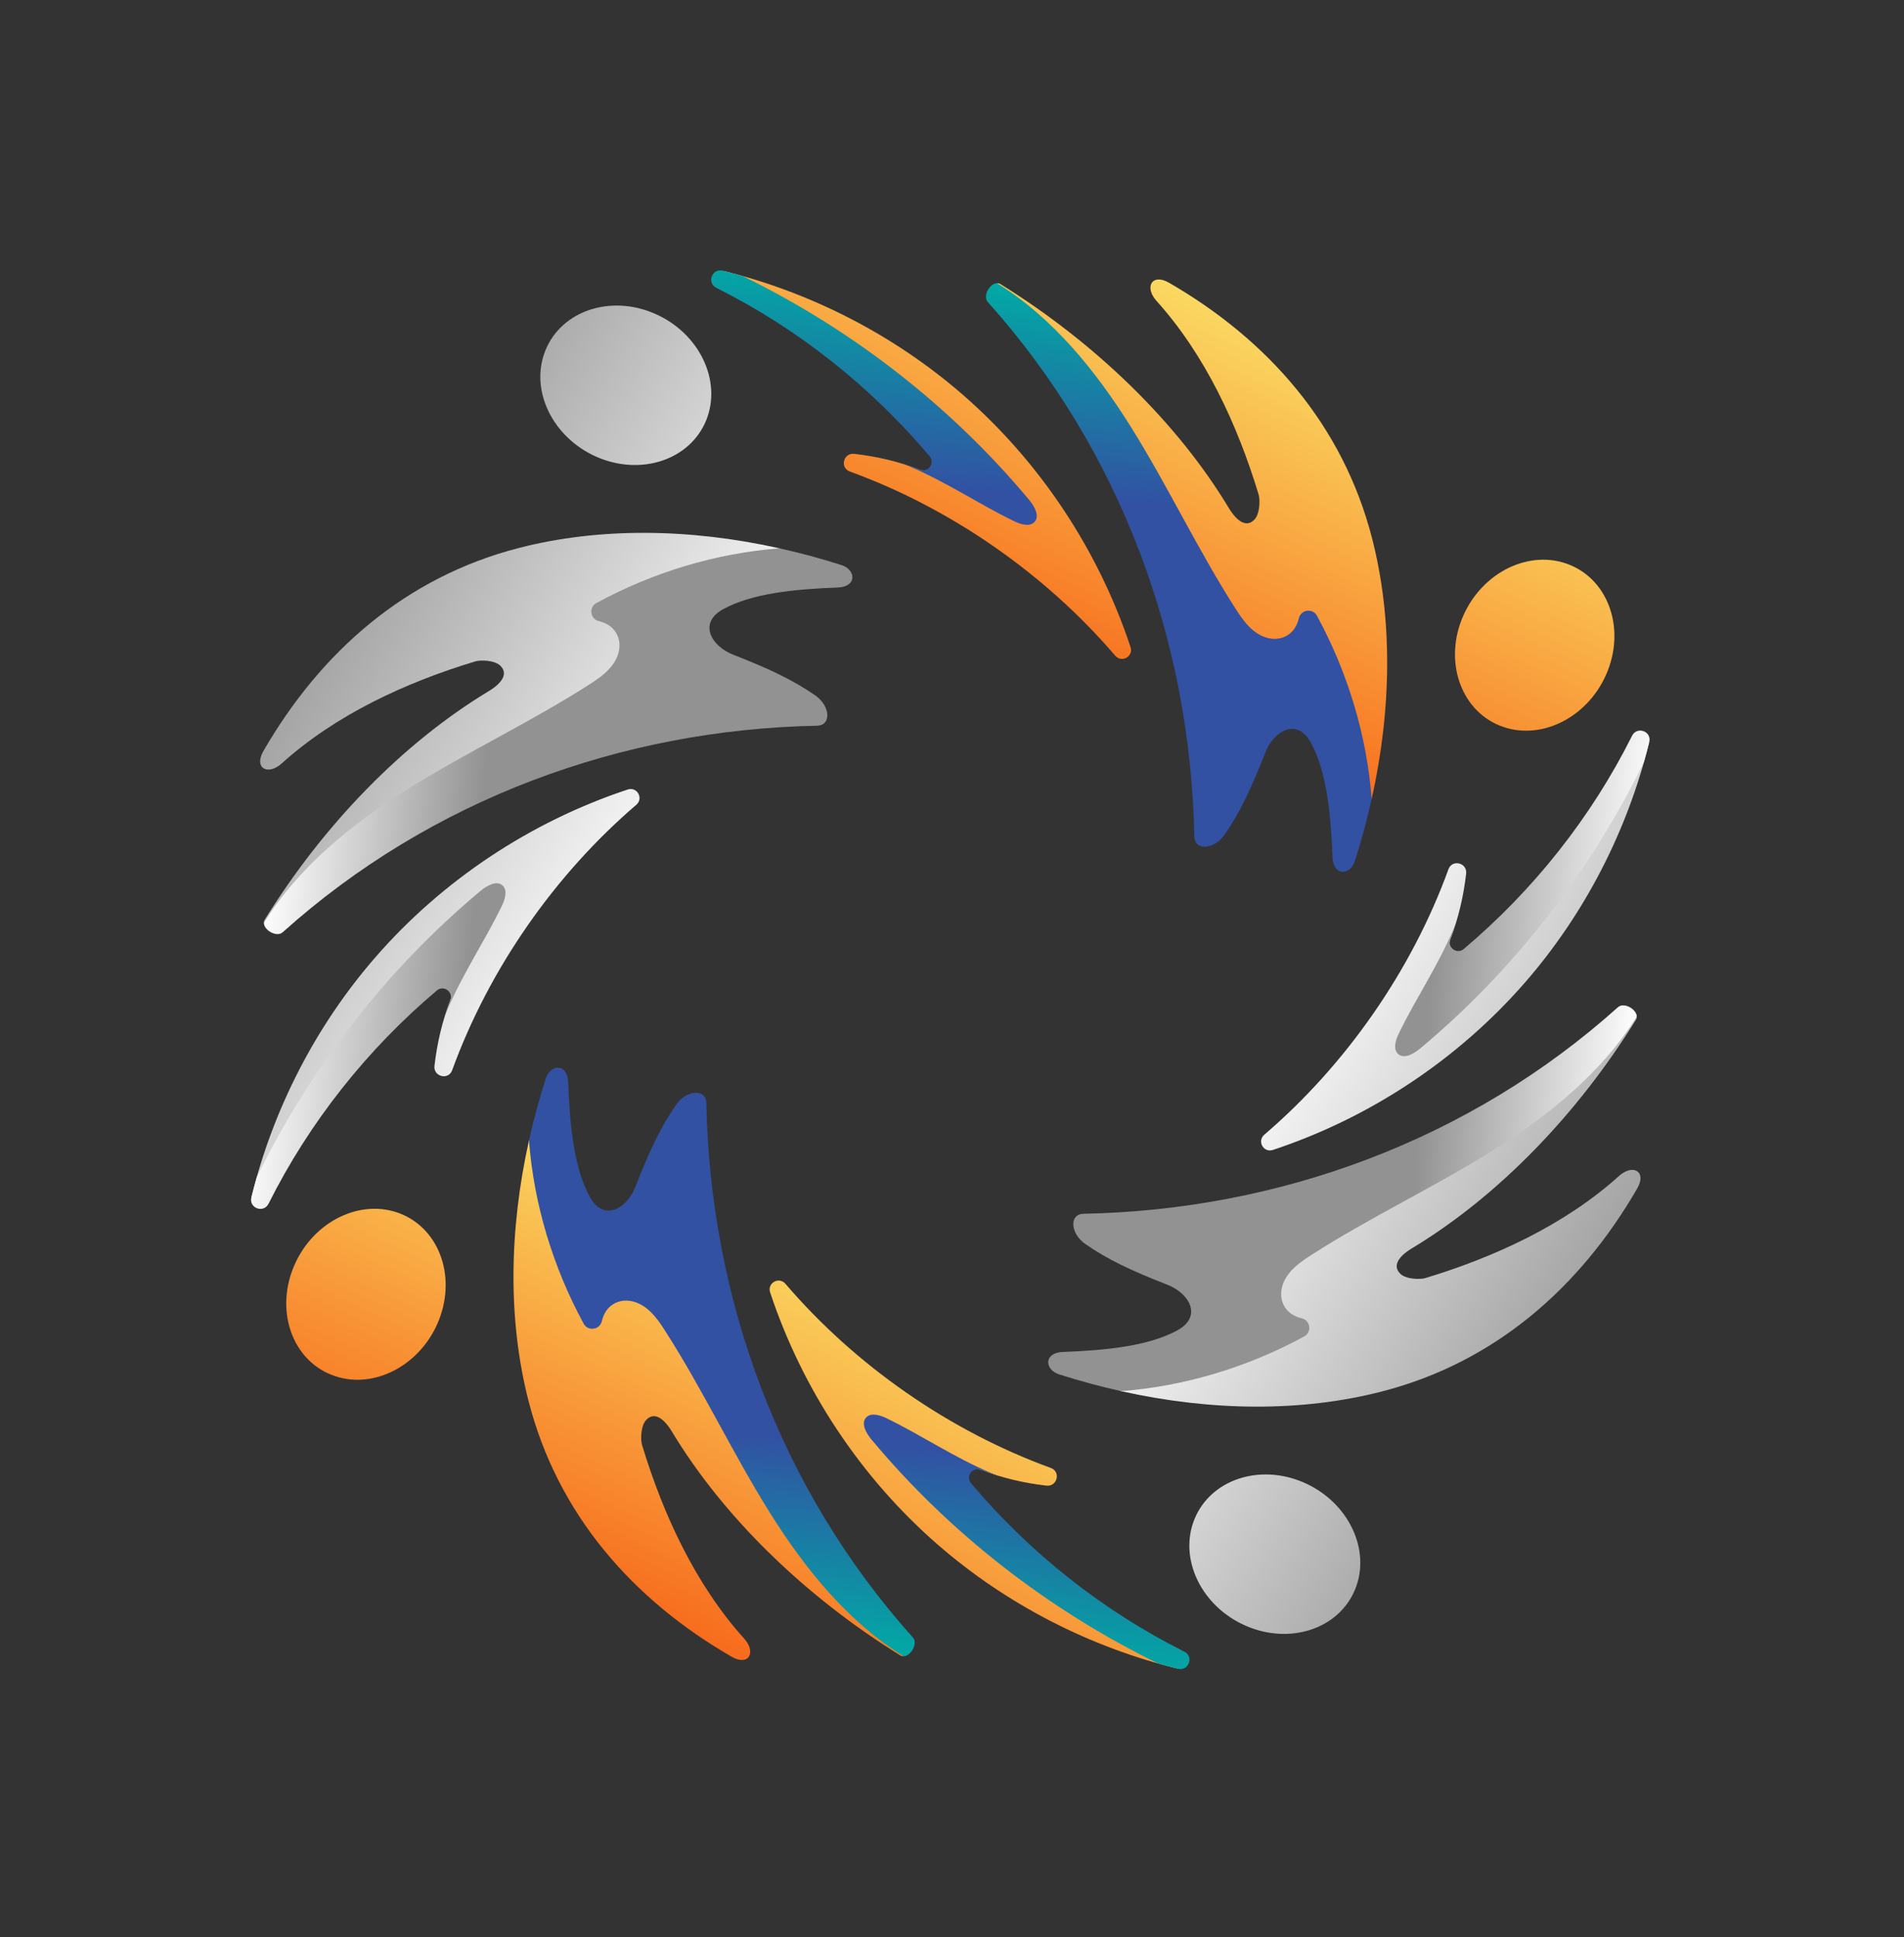
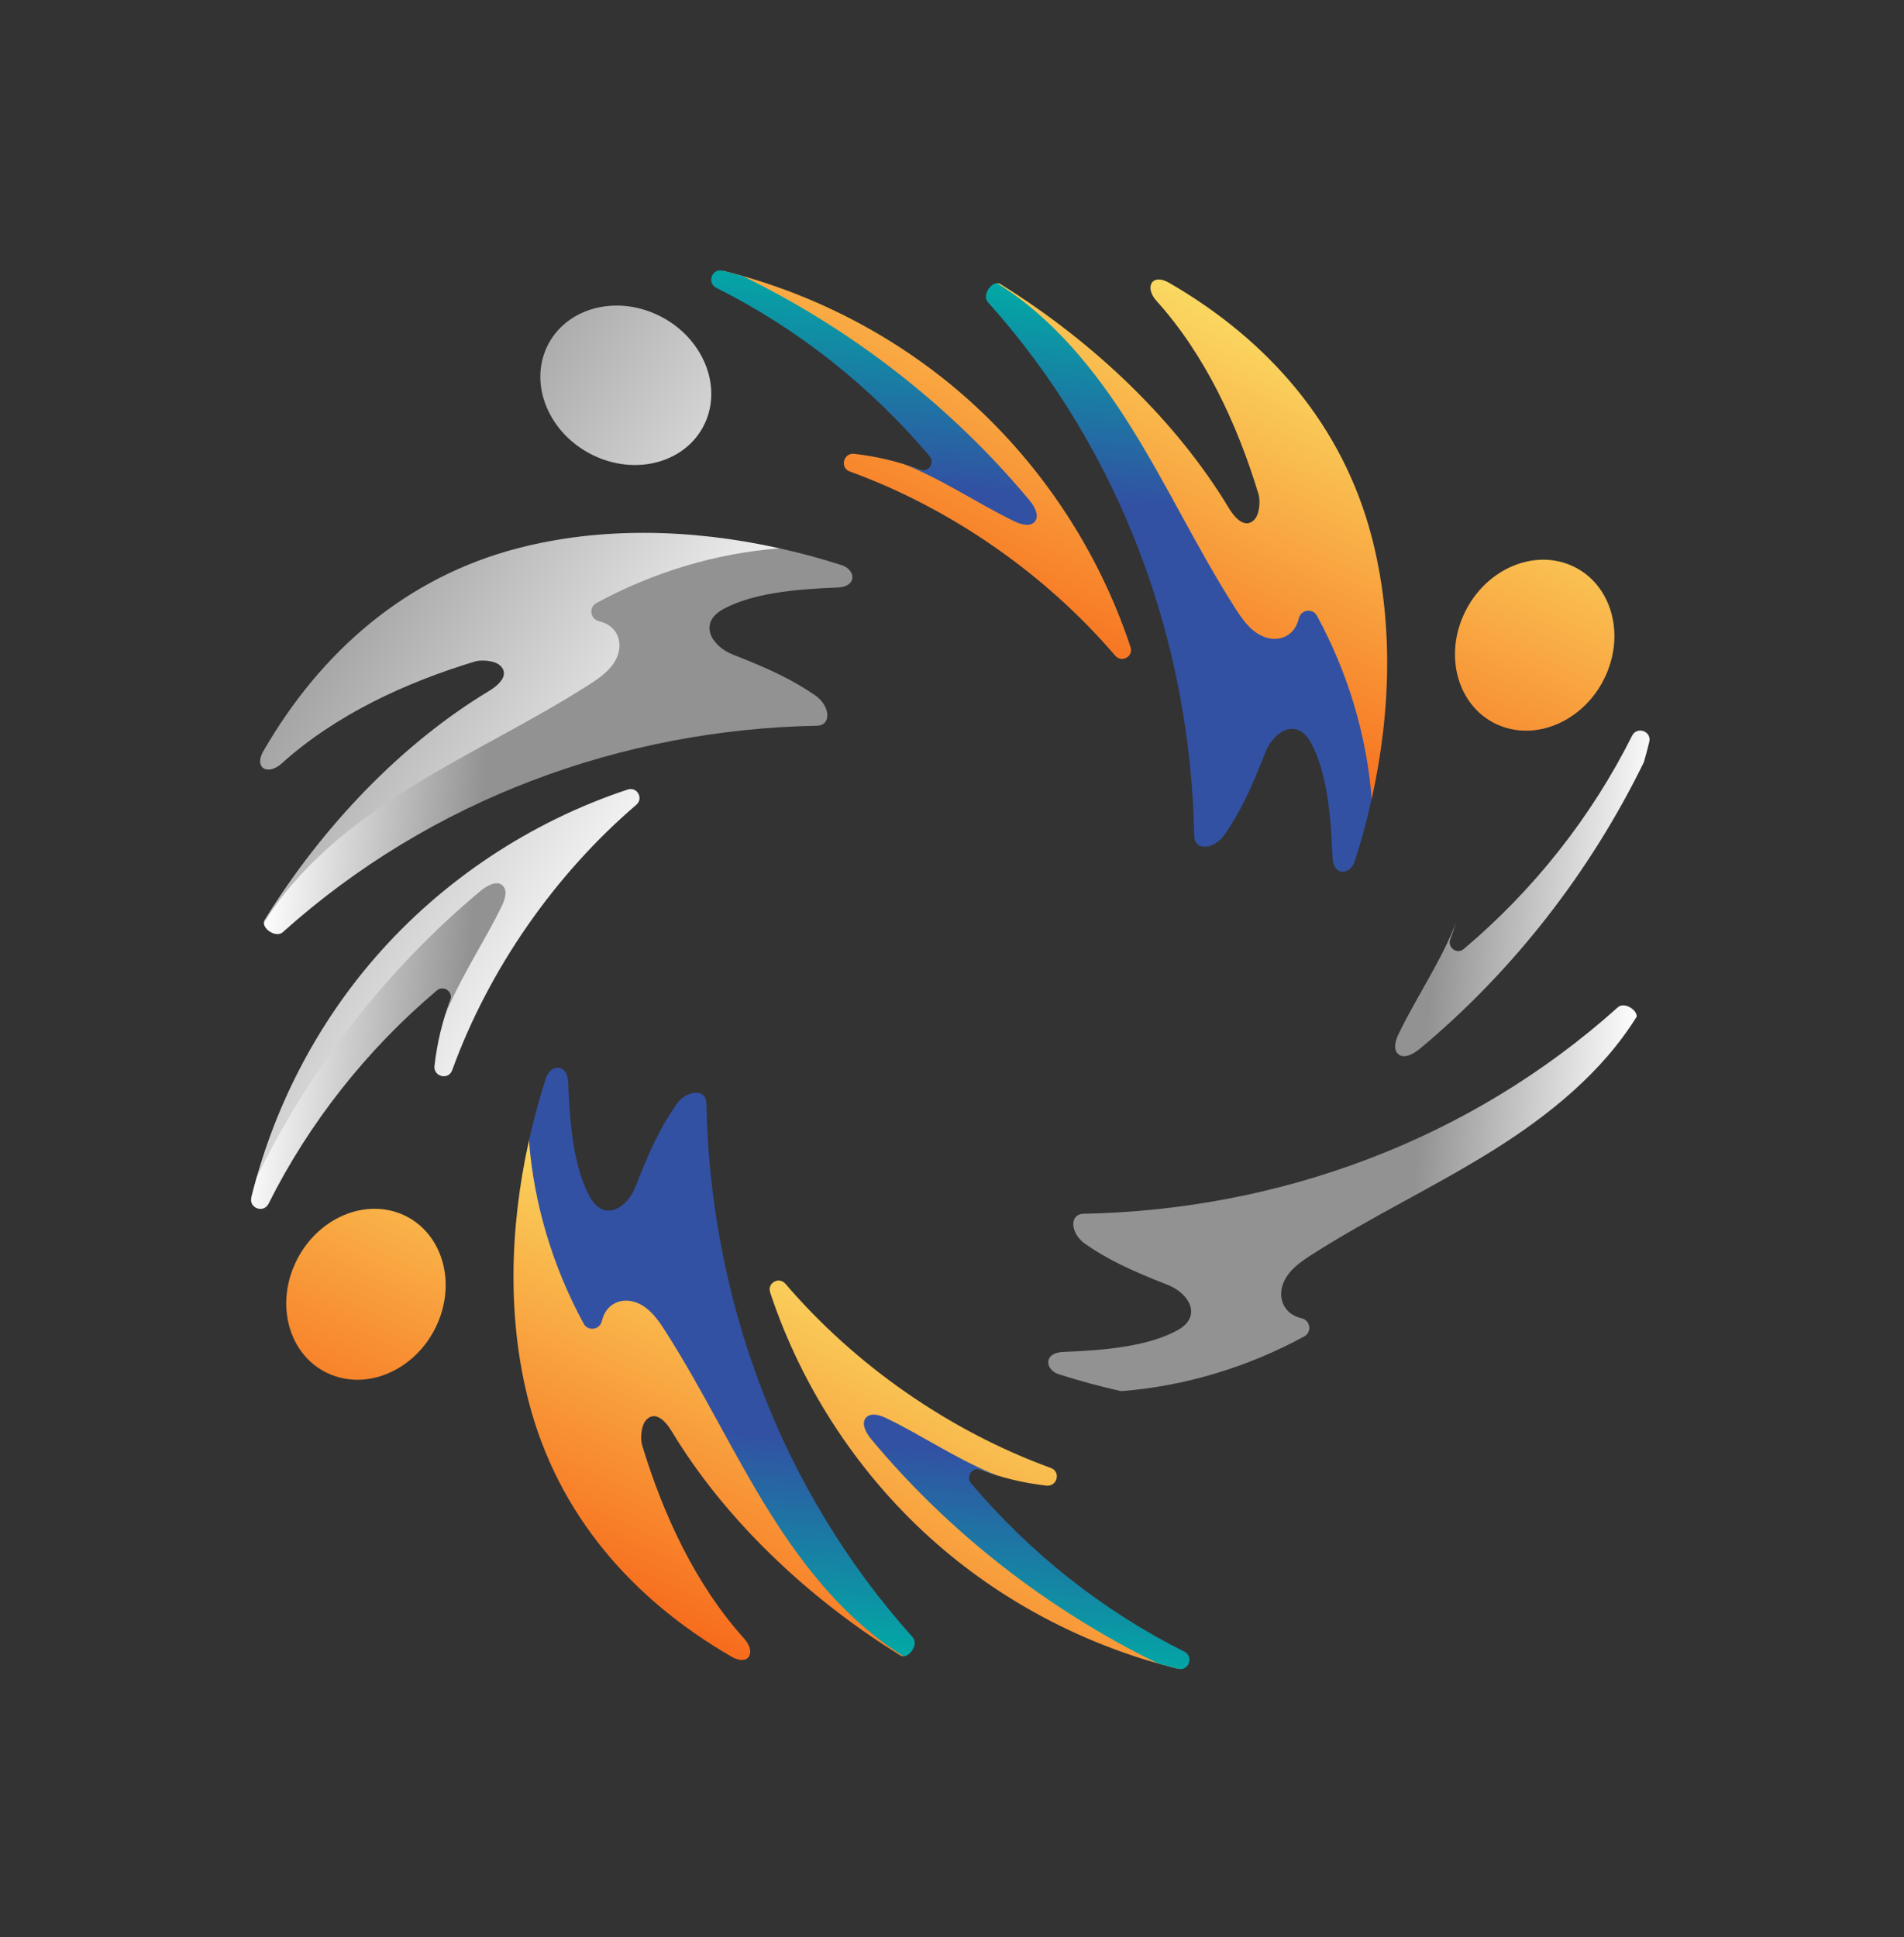
<svg xmlns="http://www.w3.org/2000/svg" width="58" height="59" viewBox="0 0 58 59" fill="none">
  <rect x="0" y="0" width="58" height="59" fill="#333333" stroke="none" />
  <path d="M16.672 35.218L17.262 37.375C17.262 37.375 17.909 38.189 18.236 38.342C18.564 38.495 18.973 38.23 19.298 38.267C19.622 38.304 20.309 38.91 20.309 38.91L21.202 40.296C21.202 40.296 22.37 42.436 22.806 43.21C23.244 43.984 23.987 45.812 24.228 46.153C24.469 46.493 25.452 47.806 25.452 47.806L26.814 49.41L27.524 50.448C27.49 50.449 27.457 50.44 27.424 50.42C24.565 48.649 22.054 46.239 20.458 43.588C20.316 43.352 19.989 42.932 19.687 43.246C19.521 43.419 19.507 43.843 19.558 44.01C20.203 46.141 21.191 48.269 22.666 49.905C23.048 50.328 22.808 50.763 22.283 50.459C19.273 48.719 16.99 46.13 16.102 42.678C15.471 40.227 15.503 37.482 16.113 34.738L16.113 34.737L16.578 34.319L16.672 35.218ZM13.329 40.307C12.74 41.658 11.286 42.359 10.082 41.869C8.876 41.38 8.378 39.887 8.967 38.536C9.556 37.184 11.009 36.484 12.215 36.973C13.419 37.463 13.918 38.955 13.329 40.307ZM23.926 39.102C26.054 41.588 28.926 43.589 32.01 44.711C32.323 44.824 32.207 45.287 31.877 45.25C31.191 45.171 30.516 45.014 29.878 44.767C29.864 44.762 29.849 44.757 29.834 44.755L28.303 44.32C28.303 44.32 28.172 44.6 28.564 44.953C28.955 45.307 30.01 46.526 30.453 46.861C30.895 47.196 33.041 48.923 33.27 49.072C33.5 49.222 35.121 50.235 35.121 50.235L35.886 50.828C33.195 50.169 30.659 48.868 28.567 47.048C26.219 45.005 24.44 42.319 23.46 39.365C23.365 39.078 23.729 38.873 23.926 39.102Z" fill="url(#paint0_linear_23_571)" />
  <path d="M16.626 32.847C16.425 33.475 16.254 34.107 16.114 34.738C16.262 36.681 16.849 38.606 17.78 40.317C17.91 40.557 18.268 40.508 18.332 40.242C18.391 40.001 18.515 39.798 18.744 39.687C18.974 39.576 19.243 39.599 19.472 39.71C19.831 39.885 20.057 40.216 20.266 40.542C21.416 42.335 22.324 44.273 23.454 46.078C24.52 47.78 25.823 49.393 27.525 50.447C27.745 50.444 27.974 50.058 27.807 49.873C23.757 45.357 21.632 39.545 21.517 33.596C21.508 33.152 20.916 33.189 20.595 33.65C20.128 34.32 19.782 35.054 19.355 36.15C19.095 36.814 18.392 37.225 17.969 36.458C17.486 35.582 17.356 34.279 17.308 32.971C17.285 32.364 16.764 32.416 16.626 32.847ZM26.546 43.844C28.908 46.679 31.916 49.024 35.272 50.664C35.476 50.722 35.681 50.777 35.886 50.828C36.212 50.907 36.376 50.454 36.076 50.305C33.595 49.064 31.373 47.301 29.581 45.178C29.406 44.97 29.624 44.669 29.878 44.767C30.043 44.831 30.21 44.888 30.378 44.94C30.31 44.914 30.241 44.886 30.174 44.858C29.076 44.396 28.083 43.721 27.012 43.201C26.812 43.104 26.547 43.019 26.395 43.164C26.213 43.338 26.377 43.642 26.546 43.844Z" fill="url(#paint1_linear_23_571)" />
  <path d="M41.226 23.855L40.636 21.698C40.636 21.698 39.989 20.884 39.662 20.731C39.334 20.578 38.925 20.843 38.6 20.806C38.276 20.768 37.589 20.163 37.589 20.163L36.696 18.777C36.696 18.777 35.528 16.637 35.092 15.863C34.654 15.089 33.911 13.261 33.67 12.92C33.43 12.58 32.446 11.267 32.446 11.267L31.084 9.663L30.374 8.625C30.408 8.624 30.441 8.632 30.474 8.652C33.333 10.424 35.844 12.834 37.44 15.485C37.582 15.721 37.909 16.141 38.212 15.827C38.377 15.654 38.391 15.23 38.34 15.062C37.695 12.931 36.707 10.803 35.232 9.168C34.85 8.745 35.09 8.31 35.615 8.614C38.625 10.354 40.908 12.942 41.796 16.395C42.427 18.846 42.395 21.591 41.785 24.335L41.785 24.336L41.32 24.754L41.226 23.855ZM44.569 18.766C45.158 17.414 46.612 16.714 47.816 17.204C49.022 17.693 49.52 19.186 48.931 20.537C48.342 21.889 46.889 22.588 45.683 22.1C44.479 21.61 43.98 20.118 44.569 18.766ZM33.972 19.971C31.844 17.485 28.972 15.484 25.889 14.362C25.576 14.249 25.691 13.786 26.021 13.823C26.707 13.902 27.382 14.059 28.02 14.306C28.034 14.311 28.049 14.316 28.064 14.318L29.595 14.753C29.595 14.753 29.726 14.473 29.334 14.12C28.943 13.766 27.888 12.547 27.445 12.212C27.003 11.877 24.858 10.15 24.628 10.001C24.399 9.851 22.777 8.838 22.777 8.838L22.012 8.245C24.703 8.904 27.239 10.205 29.331 12.025C31.679 14.068 33.459 16.754 34.438 19.708C34.533 19.995 34.169 20.2 33.972 19.971Z" fill="url(#paint2_linear_23_571)" />
  <path d="M41.272 26.226C41.473 25.598 41.644 24.966 41.784 24.335C41.636 22.392 41.049 20.467 40.118 18.756C39.988 18.516 39.63 18.565 39.566 18.831C39.507 19.072 39.383 19.275 39.154 19.386C38.925 19.497 38.655 19.474 38.426 19.363C38.067 19.188 37.841 18.857 37.632 18.531C36.482 16.738 35.575 14.8 34.444 12.995C33.378 11.293 32.075 9.68 30.373 8.626C30.153 8.629 29.924 9.015 30.091 9.2C34.141 13.716 36.266 19.528 36.381 25.476C36.39 25.921 36.982 25.884 37.303 25.423C37.77 24.753 38.116 24.019 38.543 22.923C38.803 22.259 39.506 21.848 39.929 22.615C40.412 23.491 40.542 24.794 40.59 26.102C40.613 26.709 41.134 26.657 41.272 26.226ZM31.352 15.229C28.99 12.394 25.982 10.049 22.626 8.409C22.422 8.351 22.218 8.296 22.012 8.245C21.687 8.165 21.522 8.619 21.822 8.768C24.303 10.009 26.525 11.772 28.317 13.895C28.492 14.103 28.274 14.404 28.02 14.306C27.855 14.242 27.688 14.185 27.52 14.133C27.588 14.159 27.657 14.187 27.724 14.215C28.822 14.677 29.815 15.352 30.886 15.872C31.086 15.969 31.351 16.053 31.503 15.908C31.685 15.735 31.521 15.431 31.352 15.229Z" fill="url(#paint3_linear_23_571)" />
  <path d="M23.267 17.26L21.11 17.849C21.11 17.849 20.296 18.497 20.143 18.823C19.99 19.152 20.255 19.561 20.218 19.885C20.181 20.21 19.575 20.896 19.575 20.896L18.189 21.789C18.189 21.789 16.049 22.957 15.275 23.394C14.501 23.832 12.673 24.575 12.332 24.815C11.992 25.056 10.679 26.039 10.679 26.039L9.075 27.401L8.037 28.112C8.036 28.078 8.044 28.044 8.065 28.012C9.835 25.153 12.246 22.641 14.897 21.046C15.133 20.904 15.553 20.577 15.239 20.274C15.066 20.109 14.642 20.094 14.475 20.146C12.344 20.79 10.216 21.778 8.58 23.254C8.157 23.635 7.722 23.395 8.026 22.871C9.766 19.861 12.354 17.577 15.806 16.69C18.258 16.059 21.003 16.09 23.747 16.701L23.748 16.701L24.166 17.166L23.267 17.26ZM18.178 13.917C16.826 13.327 16.126 11.873 16.616 10.669C17.105 9.464 18.598 8.965 19.949 9.555C21.301 10.143 22 11.597 21.512 12.802C21.022 14.006 19.53 14.505 18.178 13.917ZM19.383 24.513C16.897 26.642 14.896 29.513 13.774 32.597C13.661 32.91 13.198 32.795 13.235 32.465C13.314 31.778 13.47 31.104 13.718 30.466C13.723 30.451 13.728 30.437 13.73 30.422L14.165 28.891C14.165 28.891 13.885 28.76 13.531 29.152C13.178 29.542 11.959 30.598 11.624 31.04C11.289 31.483 9.562 33.628 9.413 33.857C9.263 34.087 8.25 35.709 8.25 35.709L7.657 36.474C8.316 33.782 9.617 31.246 11.437 29.155C13.48 26.806 16.166 25.027 19.12 24.048C19.407 23.952 19.612 24.317 19.383 24.513Z" fill="url(#paint4_linear_23_571)" />
  <path d="M25.638 17.213C25.01 17.012 24.379 16.841 23.747 16.701C21.804 16.849 19.88 17.436 18.168 18.367C17.928 18.498 17.977 18.855 18.243 18.919C18.485 18.978 18.687 19.103 18.798 19.331C18.91 19.561 18.887 19.83 18.775 20.059C18.6 20.418 18.27 20.644 17.943 20.854C16.15 22.003 14.212 22.911 12.407 24.041C10.705 25.107 9.092 26.411 8.038 28.112C8.042 28.332 8.427 28.561 8.613 28.394C13.128 24.344 18.94 22.219 24.889 22.104C25.333 22.095 25.297 21.503 24.835 21.182C24.165 20.715 23.431 20.369 22.336 19.942C21.671 19.683 21.26 18.979 22.027 18.556C22.904 18.073 24.206 17.943 25.514 17.895C26.121 17.872 26.069 17.351 25.638 17.213ZM14.641 27.133C11.806 29.495 9.461 32.504 7.821 35.859C7.763 36.063 7.708 36.268 7.657 36.474C7.578 36.799 8.031 36.963 8.181 36.663C9.422 34.182 11.185 31.96 13.307 30.169C13.515 29.993 13.816 30.211 13.718 30.466C13.654 30.63 13.597 30.797 13.545 30.966C13.572 30.897 13.599 30.828 13.628 30.761C14.089 29.663 14.764 28.67 15.284 27.599C15.381 27.399 15.466 27.135 15.321 26.982C15.147 26.8 14.843 26.965 14.641 27.133Z" fill="url(#paint5_linear_23_571)" />
-   <path d="M34.631 41.813L36.788 41.224C36.788 41.224 37.602 40.577 37.754 40.249C37.907 39.921 37.642 39.512 37.679 39.188C37.717 38.863 38.323 38.177 38.323 38.177L39.708 37.284C39.708 37.284 41.848 36.115 42.623 35.679C43.397 35.241 45.224 34.498 45.566 34.258C45.906 34.017 47.218 33.034 47.218 33.034L48.822 31.672L49.86 30.961C49.861 30.995 49.853 31.029 49.833 31.061C48.062 33.92 45.652 36.432 43.001 38.027C42.764 38.169 42.344 38.496 42.659 38.799C42.831 38.964 43.255 38.978 43.423 38.927C45.554 38.282 47.682 37.294 49.318 35.819C49.74 35.438 50.175 35.678 49.872 36.202C48.131 39.212 45.543 41.496 42.091 42.383C39.64 43.014 36.895 42.983 34.151 42.373L34.15 42.372L33.732 41.907L34.631 41.813ZM39.719 45.156C41.071 45.746 41.771 47.2 41.282 48.404C40.793 49.609 39.3 50.108 37.948 49.518C36.596 48.93 35.897 47.476 36.386 46.271C36.875 45.067 38.367 44.568 39.719 45.156ZM38.515 34.56C41.001 32.431 43.002 29.56 44.123 26.476C44.236 26.163 44.7 26.278 44.662 26.608C44.583 27.295 44.427 27.969 44.18 28.607C44.174 28.622 44.17 28.636 44.168 28.651L43.732 30.182C43.732 30.182 44.013 30.313 44.366 29.921C44.72 29.531 45.939 28.475 46.273 28.033C46.608 27.59 48.335 25.445 48.484 25.216C48.634 24.986 49.647 23.364 49.647 23.364L50.24 22.599C49.581 25.291 48.28 27.827 46.461 29.918C44.418 32.266 41.731 34.046 38.777 35.025C38.49 35.121 38.285 34.756 38.515 34.56Z" fill="url(#paint6_linear_23_571)" />
  <path d="M32.259 41.86C32.887 42.06 33.519 42.231 34.151 42.372C36.093 42.224 38.018 41.637 39.729 40.706C39.969 40.575 39.92 40.218 39.654 40.154C39.413 40.095 39.21 39.97 39.099 39.741C38.988 39.512 39.011 39.243 39.122 39.014C39.297 38.655 39.628 38.429 39.954 38.219C41.747 37.069 43.685 36.162 45.49 35.032C47.192 33.966 48.805 32.662 49.86 30.961C49.856 30.741 49.471 30.512 49.285 30.679C44.77 34.729 38.957 36.854 33.009 36.969C32.564 36.978 32.601 37.57 33.062 37.891C33.732 38.358 34.466 38.704 35.562 39.131C36.227 39.39 36.637 40.093 35.87 40.517C34.994 40.999 33.692 41.13 32.383 41.178C31.777 41.201 31.828 41.722 32.259 41.86ZM43.256 31.94C46.091 29.578 48.436 26.569 50.076 23.214C50.134 23.01 50.19 22.805 50.24 22.599C50.32 22.274 49.866 22.11 49.717 22.409C48.476 24.891 46.713 27.113 44.59 28.904C44.383 29.08 44.081 28.861 44.179 28.607C44.243 28.443 44.301 28.276 44.352 28.107C44.326 28.176 44.298 28.244 44.27 28.312C43.809 29.41 43.133 30.403 42.613 31.474C42.516 31.674 42.432 31.938 42.577 32.091C42.75 32.273 43.054 32.108 43.256 31.94Z" fill="url(#paint7_linear_23_571)" />
  <defs>
    <linearGradient id="paint0_linear_23_571" x1="38.761" y1="44.663" x2="33.589" y2="55.755" gradientUnits="userSpaceOnUse">
      <stop stop-color="#FAD961" />
      <stop offset="1" stop-color="#F76B1C" />
    </linearGradient>
    <linearGradient id="paint1_linear_23_571" x1="25.551" y1="50.382" x2="26.069" y2="43.954" gradientUnits="userSpaceOnUse">
      <stop stop-color="#00ABA5" />
      <stop offset="1" stop-color="#3251A3" />
    </linearGradient>
    <linearGradient id="paint2_linear_23_571" x1="51.122" y1="15.84" x2="45.95" y2="26.932" gradientUnits="userSpaceOnUse">
      <stop stop-color="#FAD961" />
      <stop offset="1" stop-color="#F76B1C" />
    </linearGradient>
    <linearGradient id="paint3_linear_23_571" x1="32.347" y1="8.691" x2="31.829" y2="15.119" gradientUnits="userSpaceOnUse">
      <stop stop-color="#00ABA5" />
      <stop offset="1" stop-color="#3251A3" />
    </linearGradient>
    <linearGradient id="paint4_linear_23_571" x1="20.148" y1="26.826" x2="7.246" y2="19.043" gradientUnits="userSpaceOnUse">
      <stop stop-color="white" />
      <stop offset="1" stop-color="#939292" />
    </linearGradient>
    <linearGradient id="paint5_linear_23_571" x1="8.103" y1="26.138" x2="14.531" y2="26.656" gradientUnits="userSpaceOnUse">
      <stop stop-color="white" />
      <stop offset="1" stop-color="#939292" />
    </linearGradient>
    <linearGradient id="paint6_linear_23_571" x1="37.749" y1="32.247" x2="50.651" y2="40.03" gradientUnits="userSpaceOnUse">
      <stop stop-color="white" />
      <stop offset="1" stop-color="#939292" />
    </linearGradient>
    <linearGradient id="paint7_linear_23_571" x1="49.795" y1="32.935" x2="43.367" y2="32.417" gradientUnits="userSpaceOnUse">
      <stop stop-color="white" />
      <stop offset="1" stop-color="#939292" />
    </linearGradient>
  </defs>
</svg>